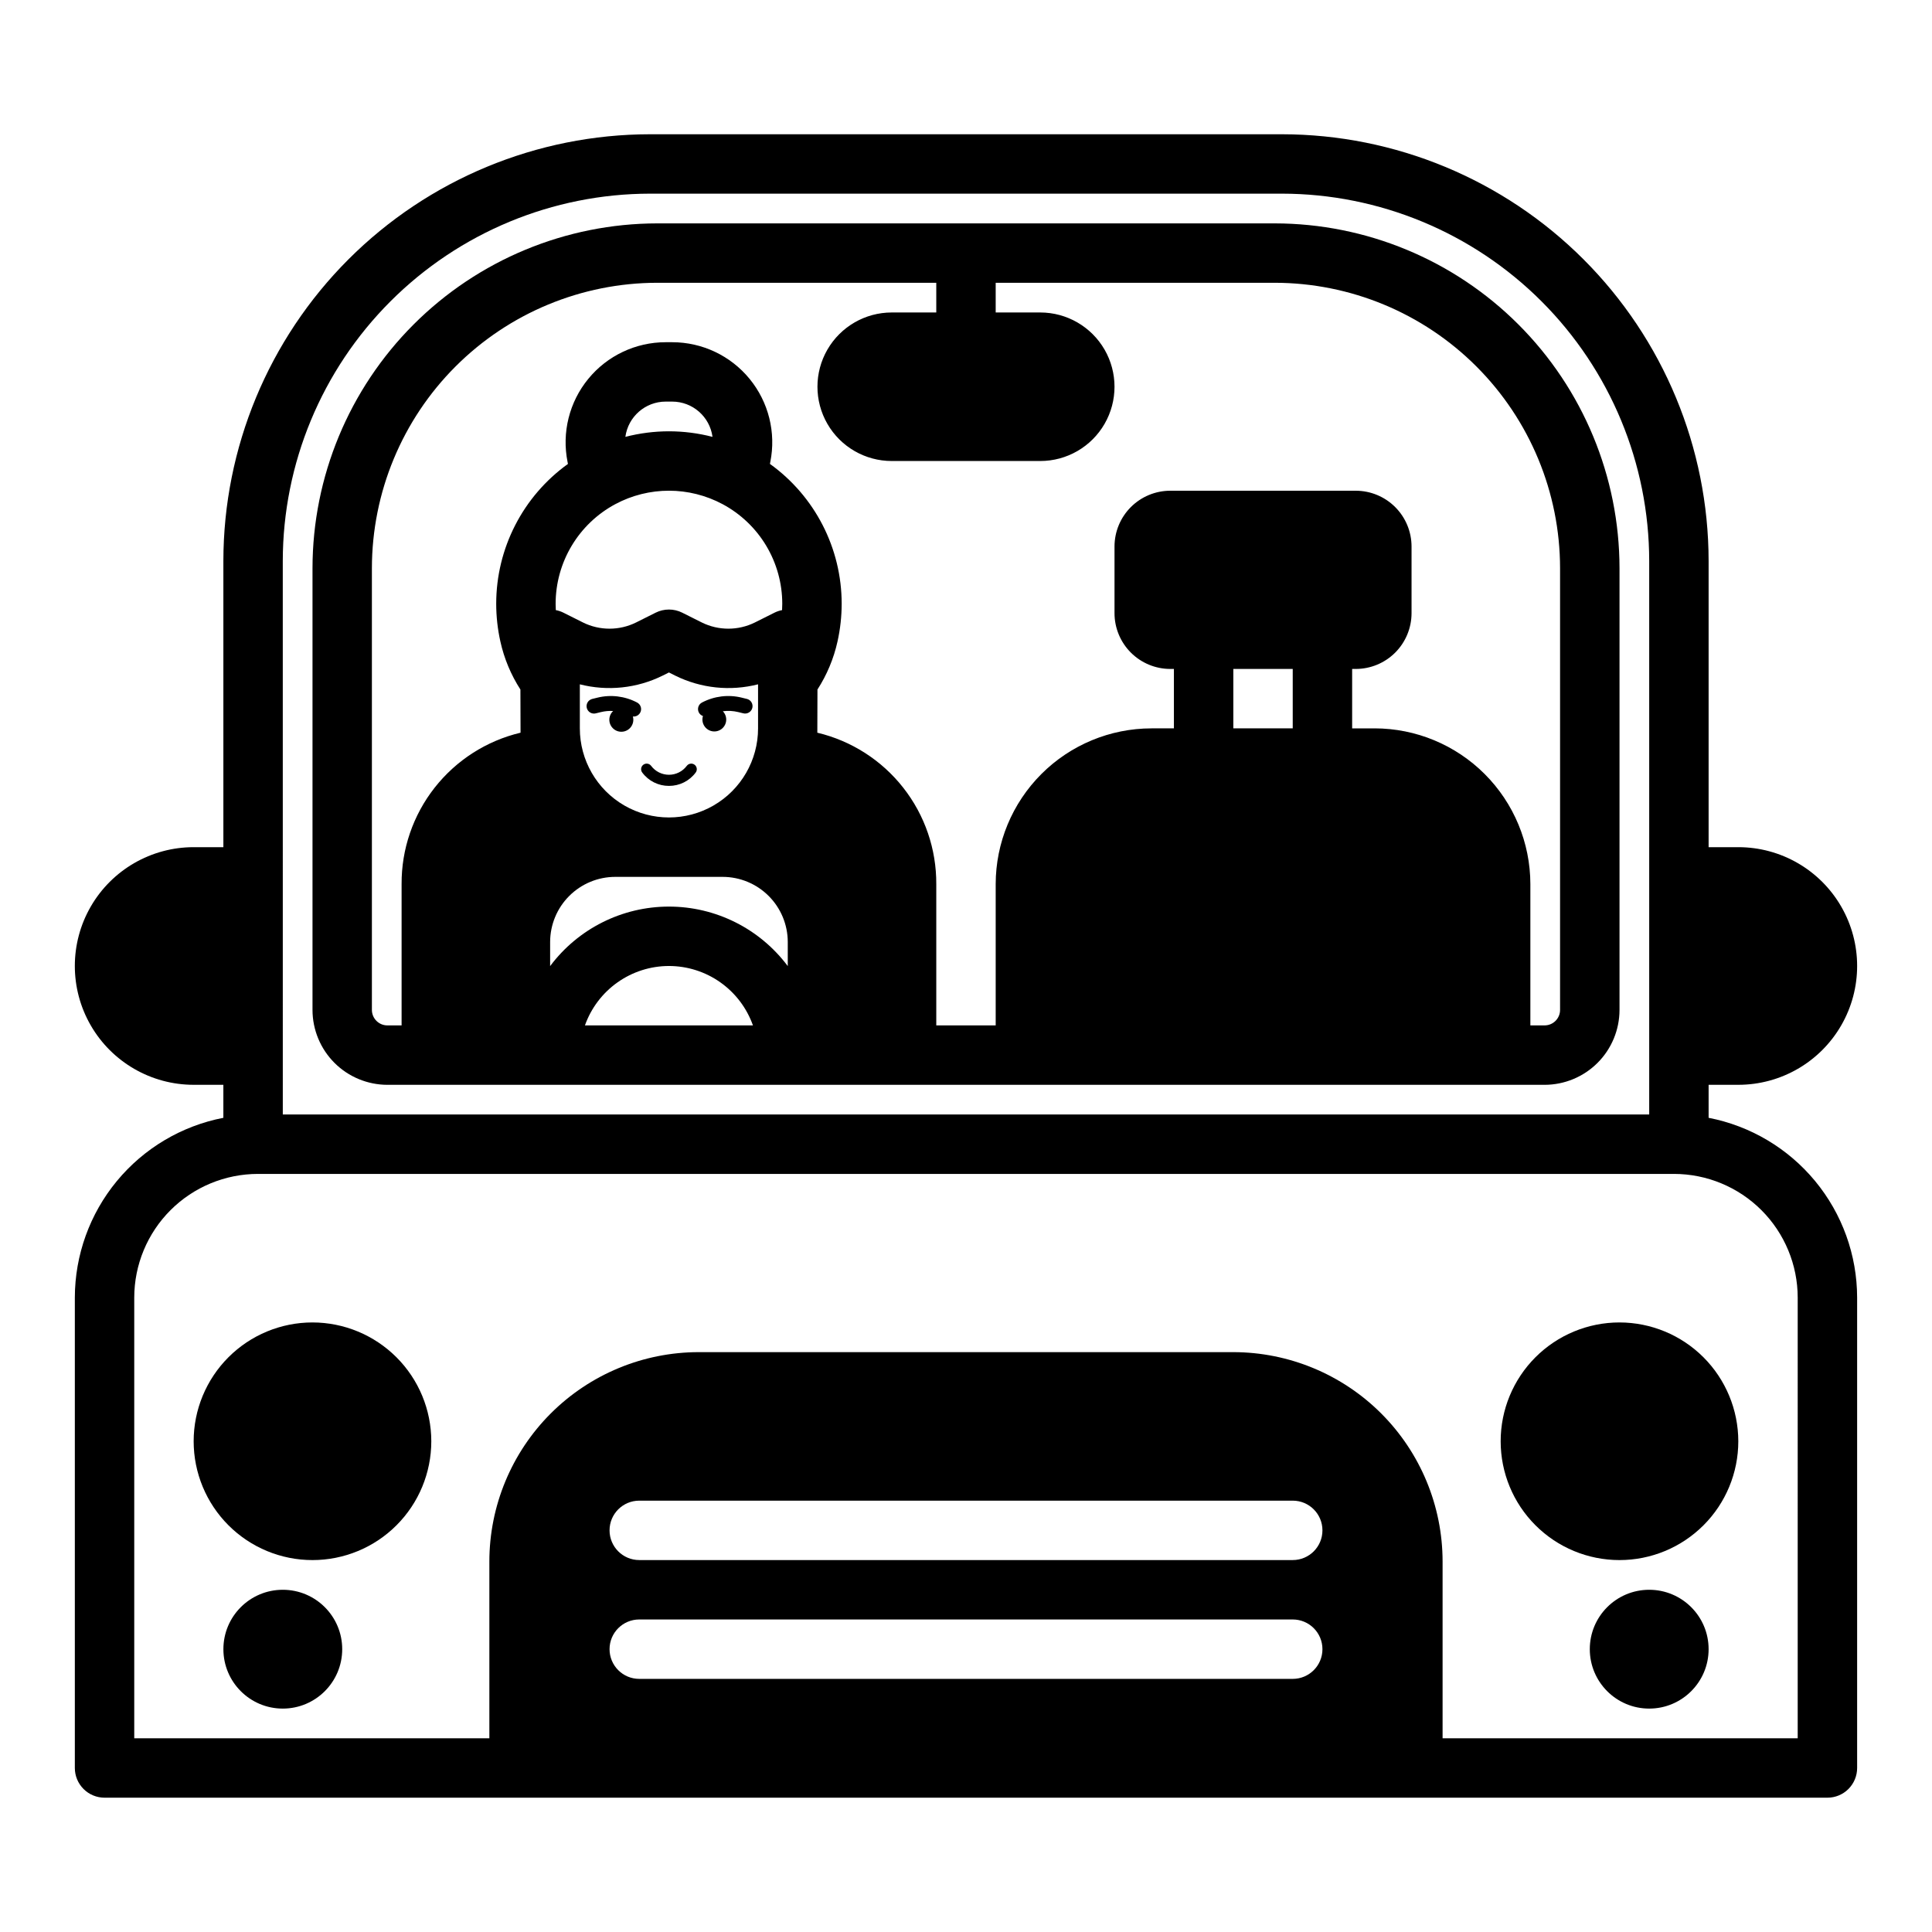
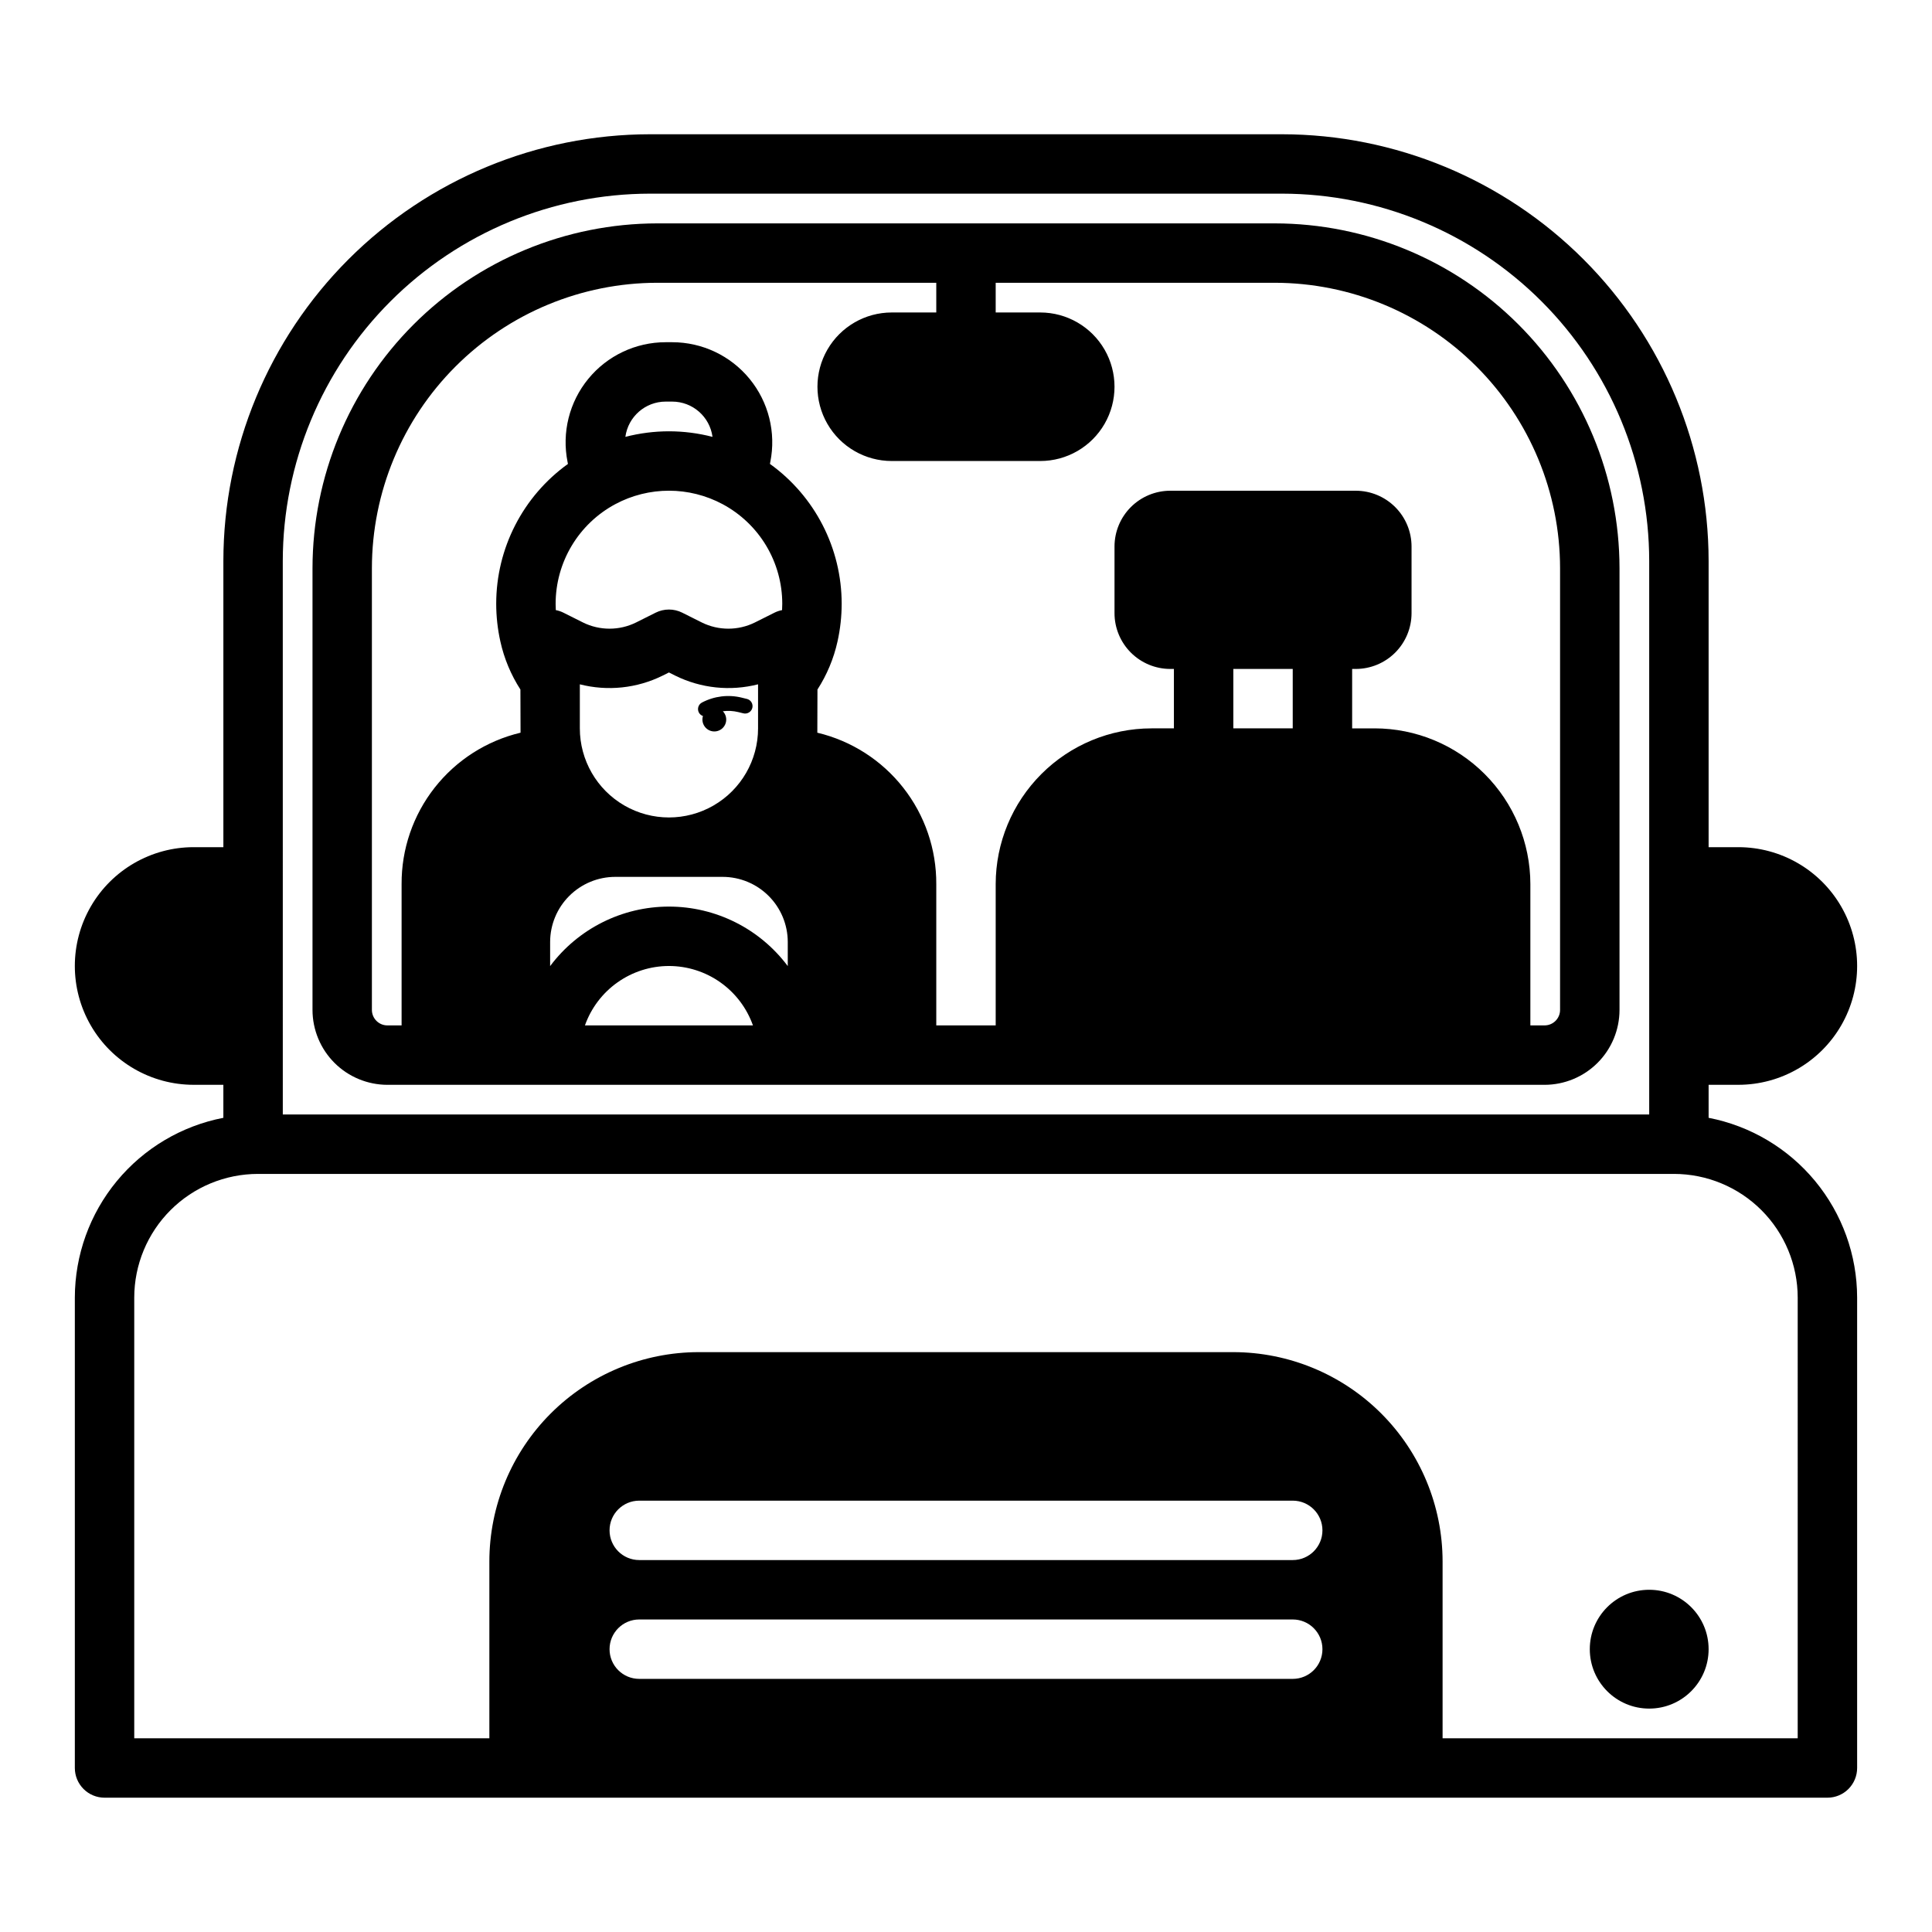
<svg xmlns="http://www.w3.org/2000/svg" fill="#000000" width="800px" height="800px" version="1.1" viewBox="144 144 512 512">
  <g>
    <path d="m596.8 440.23v-8.746h7.871c11.25 0 21.645-6.004 27.27-15.746 5.625-9.742 5.625-21.746 0-31.488-5.625-9.742-16.02-15.742-27.27-15.742h-7.871v-75.867c-0.035-29.977-11.957-58.715-33.152-79.91-21.195-21.199-49.934-33.121-79.91-33.152h-167.48c-29.977 0.031-58.715 11.953-79.914 33.152-21.195 21.195-33.117 49.934-33.148 79.91v75.867h-7.875c-11.246 0-21.645 6-27.27 15.742-5.625 9.742-5.625 21.746 0 31.488 5.625 9.742 16.023 15.746 27.27 15.746h7.871v8.746h0.004c-11.07 2.144-21.051 8.07-28.23 16.762s-11.113 19.609-11.133 30.883v124.66c0 2.09 0.832 4.09 2.309 5.566 1.477 1.477 3.477 2.305 5.566 2.305h456.58c2.086 0 4.09-0.828 5.566-2.305 1.473-1.477 2.305-3.477 2.305-5.566v-124.66c-0.016-11.273-3.953-22.191-11.133-30.883-7.18-8.691-17.16-14.617-28.227-16.762zm-377.86-147.59c0.031-25.801 10.293-50.539 28.539-68.781 18.242-18.242 42.977-28.508 68.781-28.539h167.48c25.801 0.031 50.535 10.297 68.781 28.539 18.242 18.242 28.504 42.98 28.535 68.781v146.71h-362.11zm267.65 296.28h-173.18c-4.348 0-7.871-3.523-7.871-7.871 0-4.348 3.523-7.871 7.871-7.871h173.18c4.348 0 7.871 3.523 7.871 7.871 0 4.348-3.523 7.871-7.871 7.871zm0-31.488h-173.18c-4.348 0-7.871-3.523-7.871-7.871s3.523-7.871 7.871-7.871h173.18c4.348 0 7.871 3.523 7.871 7.871s-3.523 7.871-7.871 7.871zm133.82 47.23-94.109 0.004v-46.879c-0.016-14.703-5.863-28.801-16.262-39.199-10.395-10.395-24.492-16.242-39.195-16.258h-141.7c-14.703 0.016-28.797 5.863-39.195 16.258-10.398 10.398-16.246 24.496-16.262 39.199v46.879h-94.109v-116.79c0.008-8.688 3.465-17.02 9.609-23.168 6.144-6.144 14.477-9.598 23.168-9.609h375.28c8.691 0.012 17.023 3.465 23.168 9.609 6.144 6.148 9.602 14.48 9.609 23.168z" />
    <path d="m246.66 431.49h306.68c5.262-0.008 10.305-2.102 14.027-5.82 3.723-3.723 5.812-8.766 5.82-14.027v-117.08c-0.027-24.223-9.664-47.445-26.789-64.574-17.129-17.129-40.352-26.762-64.574-26.789h-163.64c-24.223 0.027-47.445 9.66-64.574 26.789-17.129 17.129-26.766 40.352-26.793 64.574v117.08c0.008 5.262 2.102 10.305 5.82 14.027 3.723 3.719 8.766 5.812 14.027 5.82zm44.586-127.5v-0.004c0.008-5.41 1.48-10.723 4.262-15.363 2.781-4.644 6.769-8.449 11.539-11.008 8.895-4.766 19.586-4.762 28.477 0.008 4.766 2.562 8.75 6.363 11.531 11.004 2.777 4.644 4.25 9.949 4.254 15.359 0 0.566-0.02 1.129-0.051 1.699h0.004c-0.703 0.133-1.383 0.363-2.019 0.68l-5.172 2.59c-4.438 2.199-9.645 2.203-14.082 0.008l-5.188-2.598h0.004c-2.219-1.109-4.832-1.109-7.051 0l-5.172 2.59c-4.438 2.199-9.645 2.203-14.082 0.008l-5.188-2.598h0.004c-0.641-0.316-1.32-0.547-2.019-0.68-0.031-0.566-0.051-1.137-0.051-1.699zm30.031-45.691c-3.894 0.004-7.773 0.5-11.547 1.477 0.723-5.352 5.289-9.348 10.691-9.348h1.711c5.402 0 9.973 3.996 10.691 9.348-3.769-0.977-7.648-1.473-11.547-1.477zm23.617 78.719v0.004c0 8.438-4.5 16.23-11.809 20.449-7.305 4.219-16.309 4.219-23.617 0-7.305-4.219-11.805-12.012-11.805-20.449v-11.668c7.359 1.879 15.148 1.059 21.953-2.312l1.66-0.832 1.672 0.84c6.805 3.367 14.59 4.184 21.945 2.301zm-37.855 39.359h28.477v0.004c4.574 0.004 8.957 1.824 12.191 5.059s5.055 7.617 5.059 12.191v6.394c-7.422-9.926-19.094-15.77-31.488-15.77-12.395 0-24.062 5.844-31.488 15.77v-6.394c0.008-4.574 1.824-8.957 5.059-12.191s7.617-5.055 12.191-5.059zm14.238 23.621c4.883 0.004 9.645 1.52 13.629 4.34 3.984 2.82 7 6.801 8.633 11.402h-44.523c1.633-4.602 4.648-8.582 8.637-11.402 3.984-2.82 8.746-4.336 13.625-4.34zm165.31-78.719v15.742h-15.742v-15.746zm-244.03-26.719c0.023-20.047 7.996-39.27 22.172-53.445 14.18-14.18 33.398-22.152 53.449-22.176h73.945v7.871h-11.805c-7.031 0-13.531 3.754-17.047 9.84-3.516 6.09-3.516 13.594 0 19.684 3.516 6.086 10.016 9.84 17.047 9.84h39.359c7.031 0 13.527-3.754 17.043-9.84 3.516-6.09 3.516-13.594 0-19.684-3.516-6.086-10.012-9.84-17.043-9.84h-11.809v-7.871h73.949-0.004c20.051 0.023 39.273 7.996 53.449 22.176 14.176 14.176 22.152 33.398 22.172 53.445v117.08c0 2.266-1.836 4.098-4.102 4.102h-3.769v-37.441c-0.012-10.945-4.367-21.434-12.105-29.172-7.738-7.742-18.23-12.094-29.172-12.105h-5.953v-15.746h0.969c3.914-0.004 7.672-1.562 10.441-4.332 2.769-2.769 4.328-6.527 4.332-10.441v-17.684c-0.004-3.914-1.562-7.672-4.332-10.441-2.769-2.769-6.527-4.328-10.441-4.332h-49.172c-3.914 0.004-7.672 1.562-10.441 4.332-2.769 2.769-4.328 6.527-4.332 10.441v17.684c0.004 3.914 1.562 7.672 4.332 10.441 2.769 2.769 6.527 4.328 10.441 4.332h0.969v15.742h-5.953v0.004c-10.941 0.012-21.434 4.363-29.172 12.105-7.738 7.738-12.094 18.227-12.105 29.172v37.441h-15.746v-37.441c0.051-9.266-3.035-18.277-8.762-25.562-5.723-7.289-13.746-12.422-22.762-14.57 0.012-0.383 0.035-11.441 0.035-11.441 2.516-3.898 4.312-8.211 5.316-12.738 0.73-3.281 1.098-6.637 1.102-10-0.008-14.688-7.082-28.477-19.012-37.051l0.098-0.516c1.562-7.793-0.453-15.875-5.492-22.023-5.035-6.148-12.566-9.711-20.516-9.711h-1.711c-7.945-0.004-15.477 3.559-20.516 9.707-5.039 6.144-7.055 14.227-5.496 22.02l0.105 0.527c-11.93 8.57-19.008 22.359-19.012 37.047 0 3.367 0.371 6.723 1.102 10.008 1 4.523 2.801 8.836 5.312 12.73 0 0 0.023 11.059 0.035 11.441-9.016 2.148-17.035 7.281-22.762 14.57-5.723 7.285-8.812 16.297-8.762 25.562v37.441h-3.769c-2.266-0.004-4.098-1.836-4.102-4.102z" />
-     <path d="m226.81 494.46c-8.352 0-16.359 3.32-22.266 9.223-5.902 5.906-9.223 13.918-9.223 22.266 0 8.352 3.32 16.363 9.223 22.266 5.906 5.906 13.914 9.223 22.266 9.223s16.363-3.316 22.266-9.223c5.906-5.902 9.223-13.914 9.223-22.266-0.008-8.348-3.328-16.352-9.23-22.254-5.906-5.902-13.906-9.223-22.258-9.234z" />
-     <path d="m573.18 494.46c-8.352 0-16.359 3.32-22.266 9.223-5.906 5.906-9.223 13.918-9.223 22.266 0 8.352 3.316 16.363 9.223 22.266 5.906 5.906 13.914 9.223 22.266 9.223 8.352 0 16.359-3.316 22.266-9.223 5.906-5.902 9.223-13.914 9.223-22.266-0.012-8.348-3.332-16.352-9.234-22.254-5.902-5.902-13.906-9.223-22.254-9.234z" />
-     <path d="m234.69 581.05c0 8.695-7.051 15.746-15.746 15.746-8.695 0-15.742-7.051-15.742-15.746 0-8.695 7.047-15.742 15.742-15.742 8.695 0 15.746 7.047 15.746 15.742" />
    <path d="m596.8 581.05c0 8.695-7.051 15.746-15.746 15.746-8.695 0-15.742-7.051-15.742-15.746 0-8.695 7.047-15.742 15.742-15.742 8.695 0 15.746 7.047 15.746 15.742" />
-     <path d="m312.85 330.18c-3.238-1.707-6.992-2.168-10.547-1.289l-1.352 0.332h0.004c-0.512 0.121-0.949 0.441-1.223 0.891-0.273 0.445-0.355 0.984-0.23 1.492 0.125 0.508 0.449 0.949 0.898 1.219 0.449 0.27 0.984 0.348 1.492 0.219l1.352-0.332c1.062-0.258 2.156-0.359 3.246-0.293-0.84 0.785-1.191 1.965-0.918 3.082 0.277 1.117 1.133 2 2.242 2.309 1.109 0.305 2.301-0.012 3.109-0.828 0.809-0.82 1.113-2.012 0.797-3.117 0.07 0.008 0.141 0.023 0.207 0.023 0.906 0.004 1.695-0.613 1.914-1.492s-0.191-1.793-0.996-2.215z" />
    <path d="m341.93 329.22-1.352-0.332h0.004c-3.555-0.879-7.309-0.418-10.551 1.289-0.961 0.504-1.328 1.695-0.824 2.656 0.234 0.43 0.621 0.762 1.082 0.918-0.336 1.086-0.062 2.266 0.715 3.094 0.773 0.828 1.934 1.176 3.039 0.91 1.102-0.266 1.977-1.102 2.293-2.191 0.312-1.09 0.02-2.266-0.773-3.078 1.363-0.18 2.746-0.105 4.082 0.223l1.352 0.332h-0.004c1.059 0.258 2.125-0.387 2.383-1.441 0.262-1.055-0.383-2.121-1.441-2.383z" />
-     <path d="m321.28 352.27c-2.789 0.012-5.418-1.301-7.082-3.543-0.492-0.652-0.359-1.574 0.293-2.066 0.652-0.488 1.578-0.355 2.066 0.297 1.117 1.488 2.867 2.363 4.723 2.363 1.859 0 3.609-0.875 4.723-2.363 0.492-0.652 1.414-0.785 2.066-0.297 0.652 0.492 0.785 1.414 0.297 2.066-1.664 2.242-4.293 3.555-7.086 3.543z" />
  </g>
</svg>